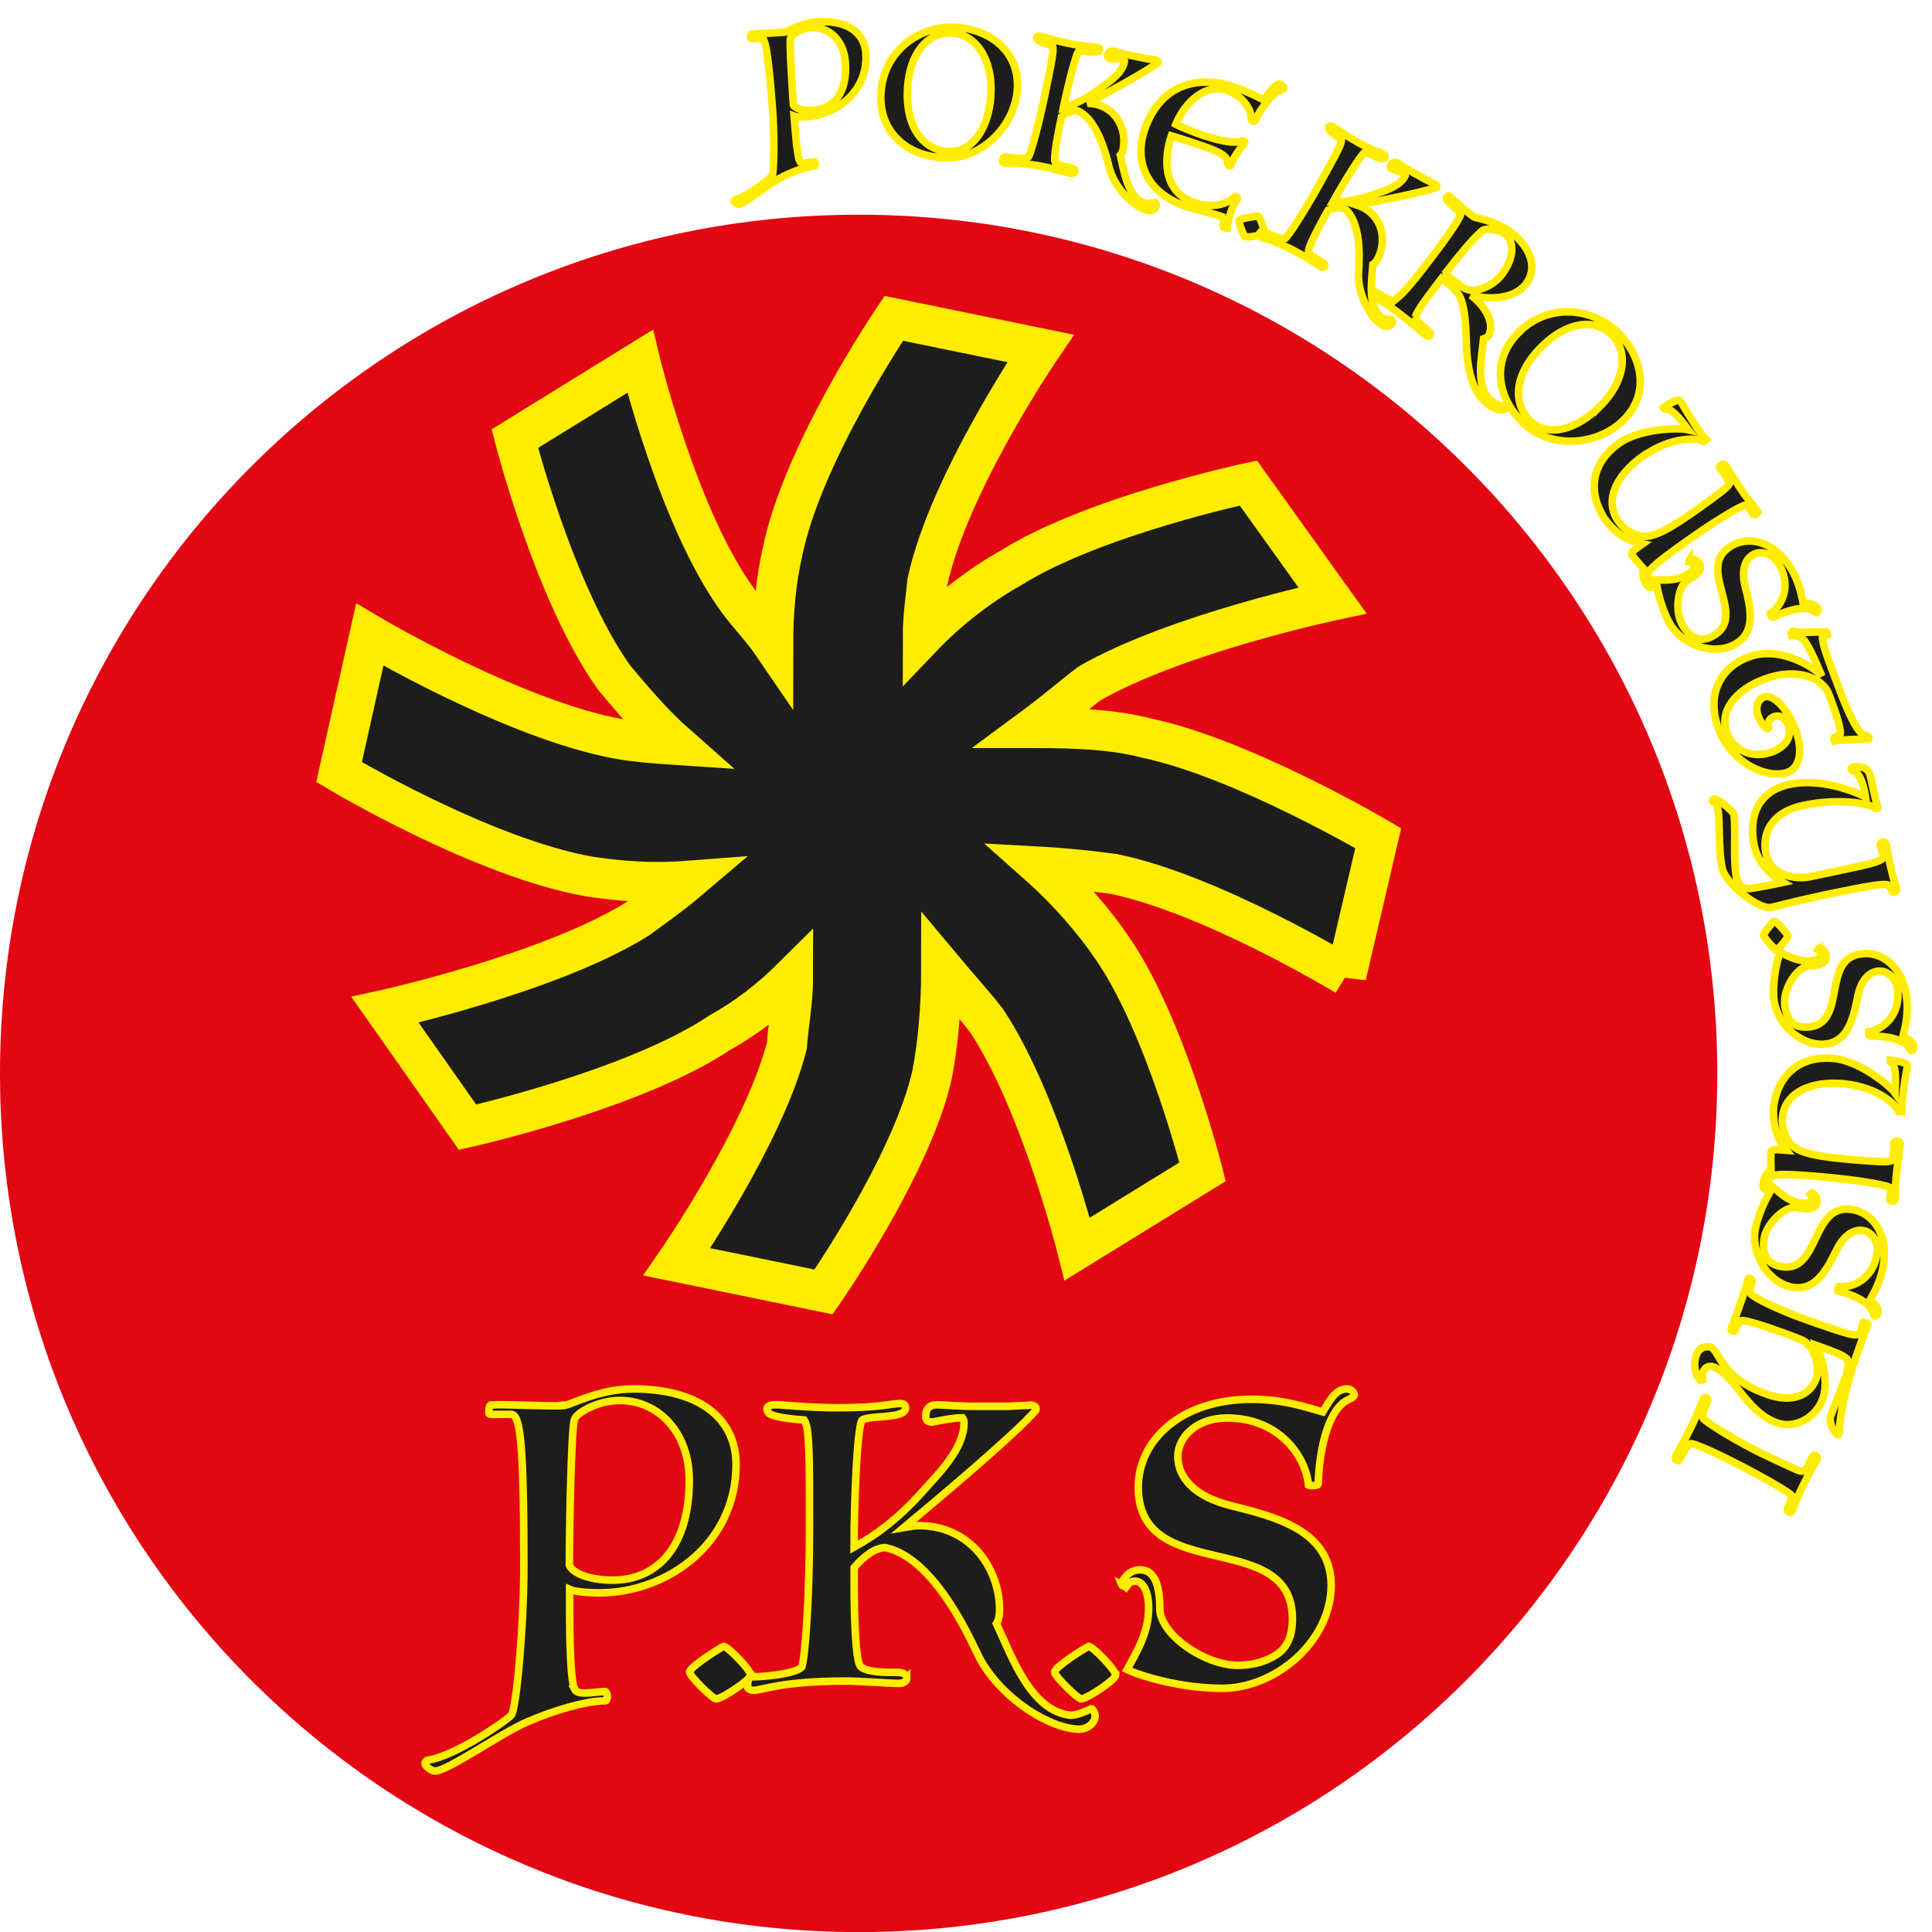
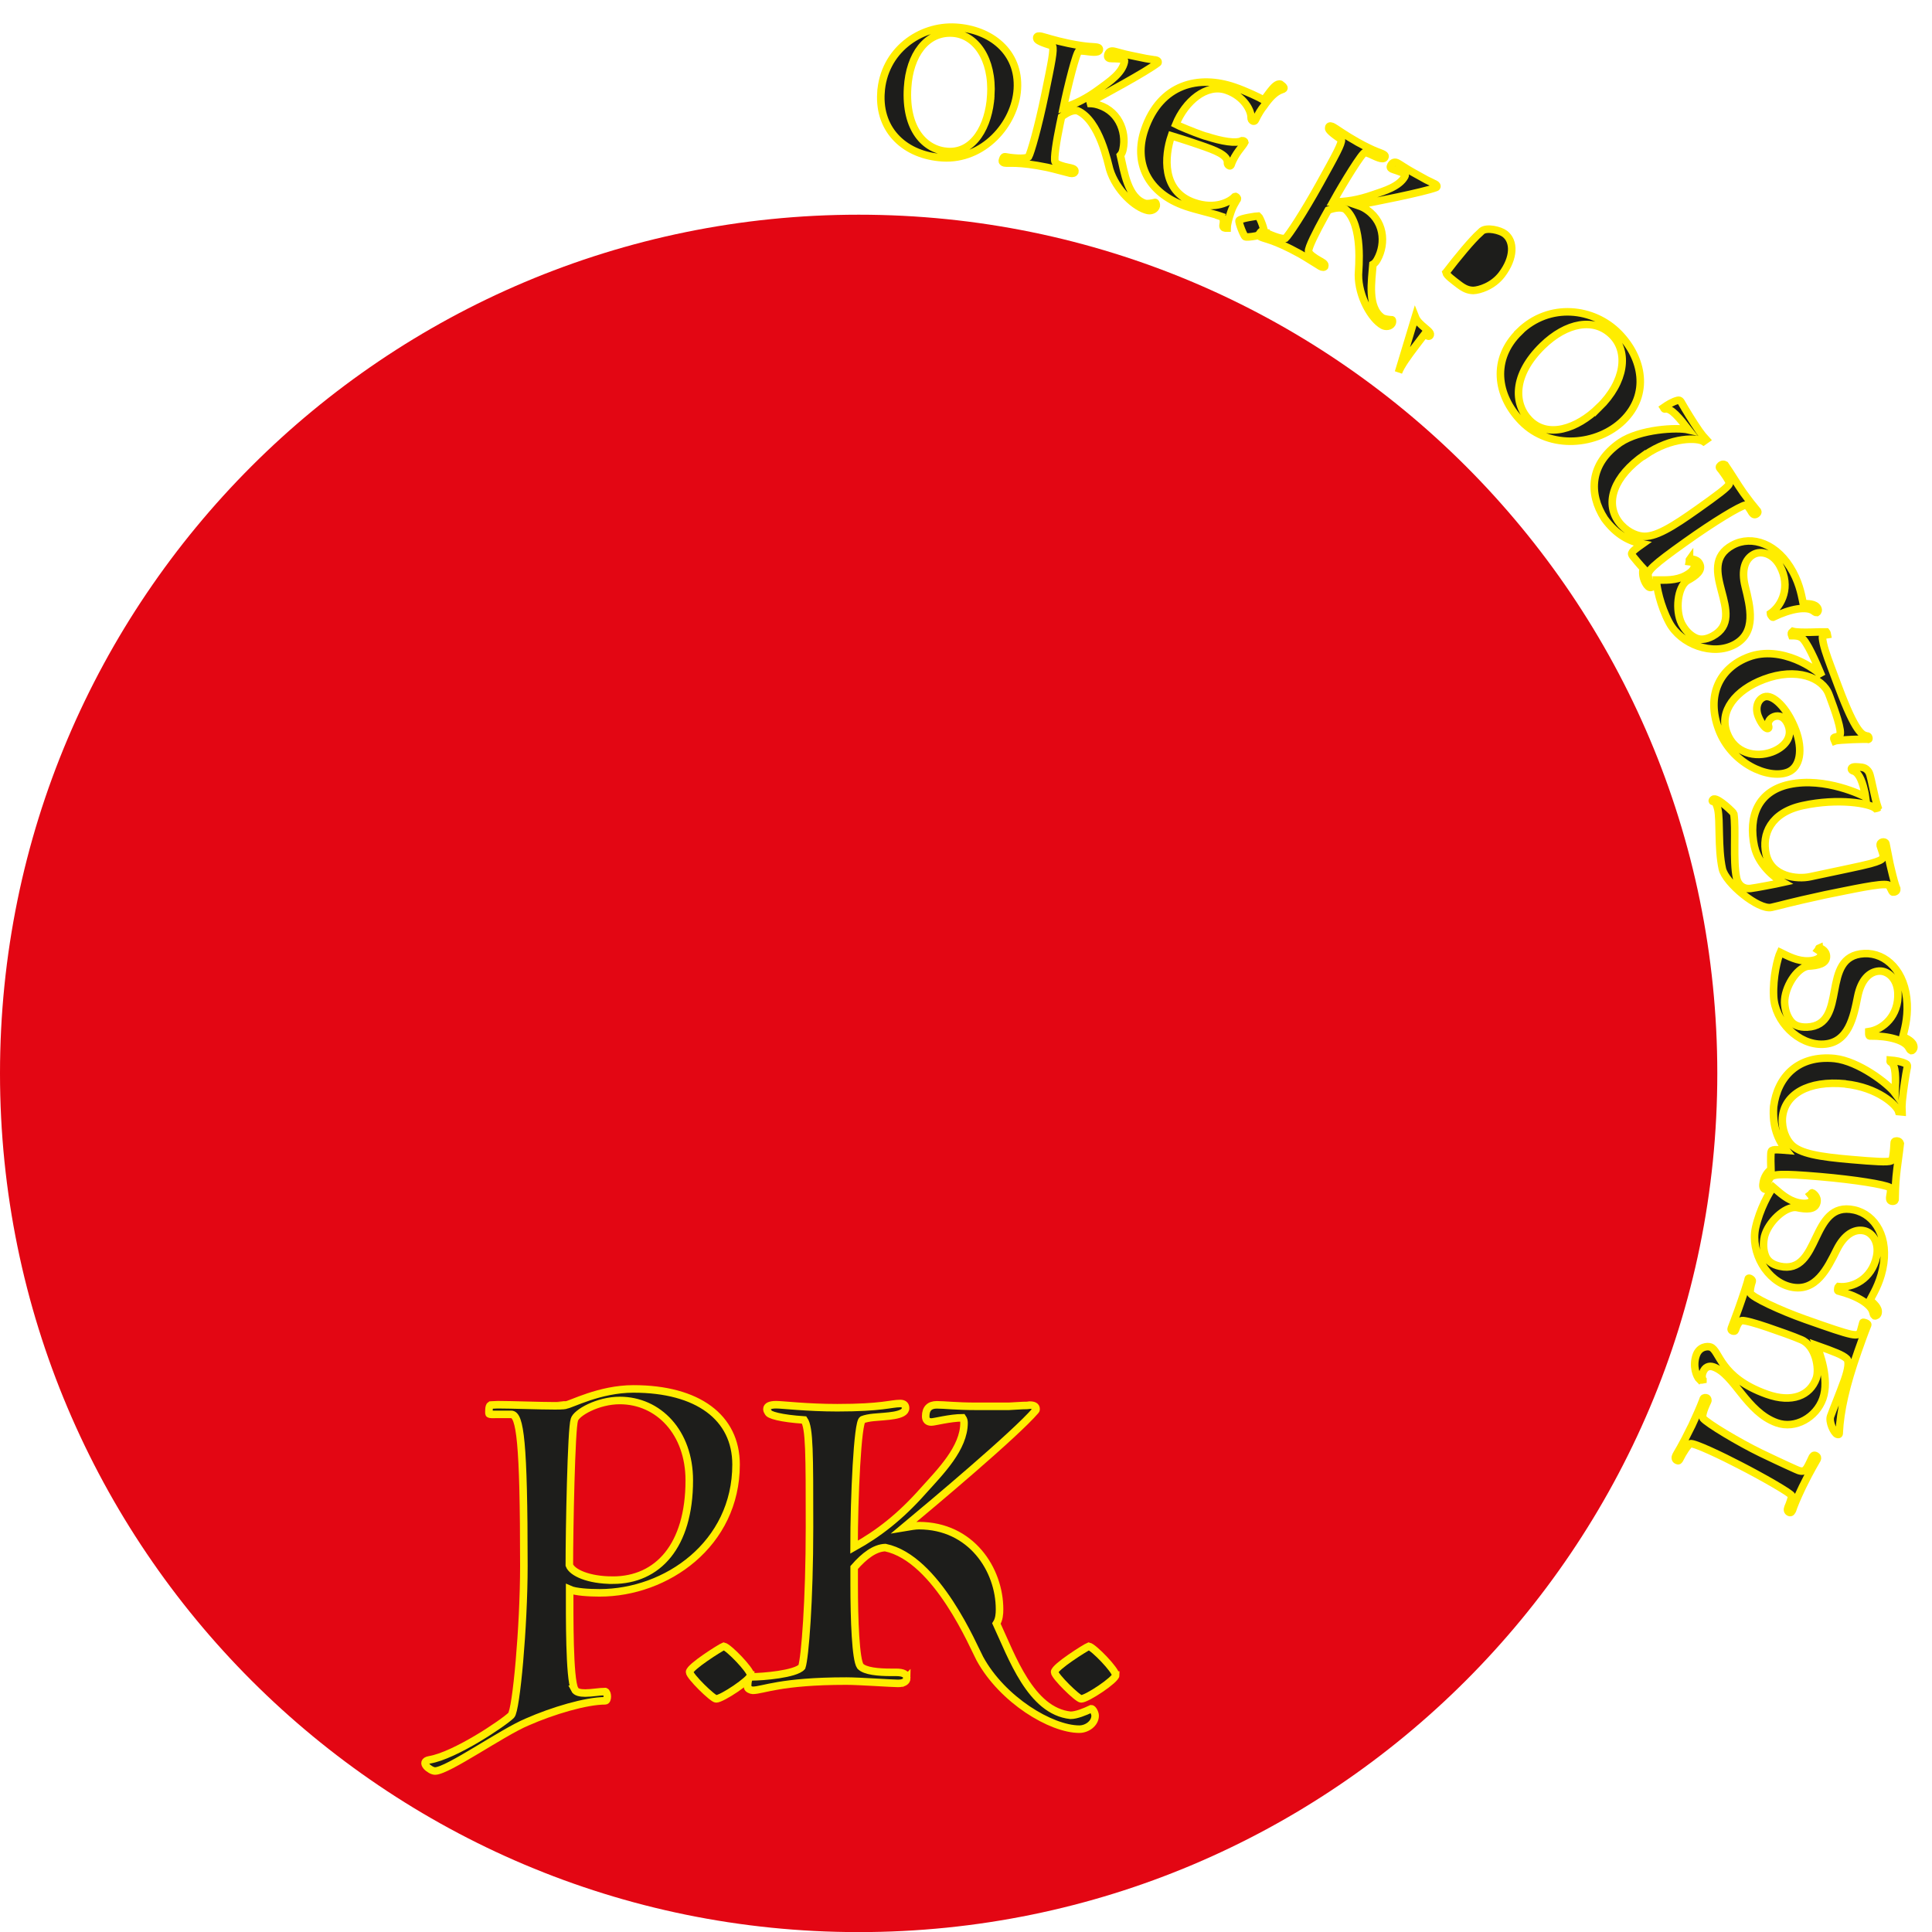
<svg xmlns="http://www.w3.org/2000/svg" id="Calque_1" data-name="Calque 1" viewBox="0 0 192.03 192.03">
  <defs>
    <style>
      .cls-1 {
        fill: none;
      }

      .cls-2 {
        fill: #e30613;
      }

      .cls-3 {
        stroke-width: .75px;
      }

      .cls-3, .cls-4 {
        fill: #1d1d1b;
        stroke: #ffed00;
      }

      .cls-4 {
        stroke-width: 4px;
      }
    </style>
  </defs>
  <path class="cls-2" d="M170.69,106.69c0,47.14-38.21,85.35-85.34,85.35S0,153.82,0,106.69,38.21,21.34,85.35,21.34s85.34,38.21,85.34,85.35Z" />
  <g>
    <path class="cls-1" d="M176.75,103.66c0,48.81-39.57,88.38-88.37,88.38S0,152.47,0,103.66,39.57,15.28,88.38,15.28s88.37,39.57,88.37,88.38Z" />
-     <path class="cls-3" d="M79.53,16.07c.08.13.28.15.5.14.3-.02.64-.12.9-.14.13.04.16.41.03.42-.88.07-2.36.64-3.48,1.24-1.1.56-3.45,2.52-4.02,2.57-.23.02-.77-.36-.3-.49,1.16-.28,3.26-1.96,3.57-2.32.21-.25.26-4.11.04-6.85-.45-5.69-.72-6.9-1.12-6.87l-.56.04c-.23.02-.45.05-.46,0,0-.07-.04-.33.04-.39.05,0,.17-.03.33-.04.63-.05,1.91-.1,2.61-.15.33-.03.51-.06.49-.07.19-.02,1.46-.85,3.02-.98,2.92-.23,4.77.93,4.94,3.08.28,3.62-2.71,6.09-5.75,6.33-.47.04-1.11.05-1.38-.05.09,1.17.3,4.08.58,4.53ZM80.89,10.96c2.05-.16,3.36-1.83,3.13-4.82-.17-2.19-1.69-3.53-3.45-3.39-1,.08-1.93.72-2,1.04-.11.41.17,5.08.29,6.65.15.32.91.62,2.03.53Z" />
    <path class="cls-3" d="M87.56,9.23c.26-4.19,3.88-6.74,7.45-6.52,3.43.21,6.34,2.43,6.11,6.15-.22,3.5-3.39,7.07-7.44,6.82-3.63-.22-6.36-2.63-6.12-6.45ZM98.48,9.52c.23-3.71-1.54-6.09-3.8-6.23-2.58-.16-4.27,2.15-4.47,5.42-.26,4.15,1.74,6.21,3.99,6.35,2.59.16,4.09-2.52,4.28-5.54Z" />
    <path class="cls-3" d="M106.83,17.06c-.03.15-.19.21-.45.16-.27-.06-1.71-.46-2.28-.58-2.97-.61-3.82-.36-4.28-.45-.07-.01-.21-.11-.2-.18.03-.15.1-.46.28-.43.48.1,1.99.28,2.33.01.22-.38.95-2.89,1.63-6.19.66-3.2.92-4.45.75-4.85-1.02-.28-1.57-.56-1.54-.69-.03-.04-.03-.1-.02-.15.03-.12.18-.16.45-.1s1.35.42,2.71.7c2.01.41,2.43.3,2.86.39.15.03.23.12.2.26-.07.36-.95.18-1.51.12-.19-.02-.39-.03-.52,0-.24.04-1.1,3.43-1.55,5.63,1.21-.38,2.34-.93,3.62-1.89.95-.7,2.22-1.53,2.45-2.67.02-.09.01-.16-.02-.24-.55-.11-1.29-.07-1.43-.1-.17-.04-.24-.14-.21-.31.07-.34.28-.48.61-.41.33.07.86.25,1.74.43l1.46.3.64.1c.1.02.21.04.3.04.19.04.28.11.26.23,0,.03-.01.05-.03.06-1.13.88-5.53,3.25-6.98,4.03.3,0,.53.02.69.05,2.34.48,3.21,2.7,2.84,4.49-.04.21-.11.44-.27.61.38,1.62.72,4.24,2.47,4.79.26.05.67-.02.99-.1.07.01.13.22.11.34-.07.34-.48.53-.83.46-1.26-.26-3.17-2.01-3.8-4.08-.16-.52-.99-4.88-3.21-5.84-.47-.08-1,.17-1.58.61l-.16.76c-.33,1.58-.62,3.38-.48,3.72.16.27.77.44,1.3.55l.24.05c.33.07.46.19.43.36Z" />
    <path class="cls-3" d="M121.31,21.48c-.66-.23-2.47-.64-3.45-.98-3.83-1.31-5.2-4.36-4.09-7.62,1.57-4.58,5.41-5.44,8.94-4.22,1.06.36,2.55,1.06,2.84,1.25.19.1,1.1-1.76,1.72-1.54.34.25.52.44.13.54-.65.22-1.2.79-1.79,1.65-.21.24-.54.76-.85,1.4-.04.08-.13.1-.21.08-.13-.05-.2-.16-.2-.35.03-.68-.7-2.13-2.46-2.73-1.99-.68-4.09,1.12-5.02,3.4.3.16,1.74.76,2.61,1.06.2.07.37.13.49.15.72.23,1.4.41,2.05.5.65.09,1.11.06,1.35-.05.05-.04.11-.05.19-.03.1.03.16.09.17.15-.19.4-.98,1.11-1.37,2.26-.04.08-.09.1-.16.08-.12-.04-.22-.17-.2-.29.06-.78-1.19-1.24-2.76-1.78-1.51-.52-2.42-.79-2.81-.91-.68,1.99-1,5.52,2.27,6.64,2.09.72,3.55-.08,4.02-.59.04-.02.07-.03.08-.03.08.03.23.15.19.27-.07.1-.15.23-.22.37-.14.23-.29.53-.42.91-.2.58-.37,1.17-.38,1.6-.15,0-.24,0-.27-.02-.1-.03-.15-.11-.14-.23.06-.33.14-.79-.26-.92Z" />
    <path class="cls-3" d="M125.65,23.17c-.08.19-1.64.47-1.88.36-.14-.06-.69-1.44-.61-1.61.09-.21,1.75-.45,1.9-.45.19.14.69,1.49.59,1.7Z" />
    <path class="cls-3" d="M131.7,26.45c-.08.14-.24.15-.47.02-.25-.14-1.5-.95-2.01-1.23-2.66-1.47-3.54-1.48-3.95-1.71-.06-.03-.17-.17-.13-.23.08-.14.23-.41.4-.32.43.24,1.81.86,2.22.71.33-.3,1.77-2.47,3.41-5.42,1.58-2.85,2.21-3.98,2.16-4.4-.89-.57-1.33-1-1.26-1.12-.01-.05,0-.1.02-.15.06-.11.22-.1.46.04.25.14,1.16.8,2.37,1.48,1.8,1,2.23,1.01,2.61,1.23.14.08.18.18.11.3-.18.32-.96-.11-1.48-.34-.18-.08-.36-.14-.5-.15-.24-.03-2.08,2.94-3.17,4.91,1.27,0,2.51-.19,4.01-.72,1.12-.38,2.57-.8,3.13-1.81.04-.08.06-.15.05-.23-.49-.27-1.21-.45-1.34-.52-.15-.08-.19-.2-.1-.36.17-.31.41-.38.7-.21.29.16.75.5,1.53.93l1.3.72.58.28c.09.05.18.1.27.13.17.09.24.19.18.3-.02.03-.03.05-.05.05-1.34.5-6.25,1.45-7.86,1.76.29.1.5.18.64.26,2.09,1.16,2.25,3.54,1.37,5.13-.1.18-.24.39-.44.5-.12,1.66-.58,4.26.93,5.31.23.13.64.18.97.2.06.03.06.25,0,.36-.17.31-.62.36-.93.19-1.12-.62-2.42-2.87-2.41-5.03,0-.54.52-4.95-1.32-6.53-.42-.21-1.01-.14-1.69.11l-.38.68c-.78,1.41-1.61,3.04-1.57,3.41.07.3.6.65,1.08.92l.21.12c.29.16.39.32.3.47Z" />
-     <path class="cls-3" d="M140.67,31.49c.36.92,1.76,1.45,1.46,1.86-.08.11-.22.09-.42-.06l-.11-.08c-.55-.41-1.4-1.2-2.52-2.05-1.52-1.16-2.38-1.57-2.54-1.68-.12-.1-.18-.25-.1-.36.2-.27.32-.04,1.01.33.44.27.7.38,1.04.48.86-.67,1.45-1.24,3.73-4.24,2.09-2.75,2.75-3.82,2.94-4.31-.23-.71-1.67-1.4-1.37-1.79.1-.13.21-.13.36-.01.33.25,1.08,1.02,2.25,1.91.1.07.18.11.26.13.5.09,2.34.57,3.49,1.44,1.87,1.42,2.79,3.49,1.52,5.17-1.23,1.62-3.89,1.54-5.46,1.12,1.51,1.17,2.34,2.75,1.77,3.99-.2.27-.23.22-.52.33-.16,1.75-.9,4.9.82,6.2.34.25.93.64,1.37.38.06,0,.12.02.14.04.1.07.03.2-.03.31-.5.28-1.12.14-1.86-.42-1.48-1.13-1.94-3.13-2.1-5.01-.11-1.39,0-4.2-.72-5.73-.35-.62-1.02-1.15-1.58-1.58-.11-.08-.19-.12-.23-.16l-.89,1.17c-.72.95-1.45,1.94-1.71,2.63ZM143.72,27.09c.07.29.68.73,1.29,1.2.54.41.93.57,1.43.58.59-.02,1.95-.42,2.83-1.58,1.27-1.68,1.26-3.32.3-4.05-.49-.37-1.77-.66-2.27-.29l-.22.21c-.71.61-2.26,2.48-3.36,3.93Z" />
+     <path class="cls-3" d="M140.67,31.49c.36.92,1.76,1.45,1.46,1.86-.08.11-.22.09-.42-.06l-.11-.08l-.89,1.17c-.72.95-1.45,1.94-1.71,2.63ZM143.72,27.09c.07.29.68.73,1.29,1.2.54.41.93.57,1.43.58.59-.02,1.95-.42,2.83-1.58,1.27-1.68,1.26-3.32.3-4.05-.49-.37-1.77-.66-2.27-.29l-.22.21c-.71.61-2.26,2.48-3.36,3.93Z" />
    <path class="cls-3" d="M151,32.98c3-2.93,7.4-2.4,9.91.17,2.4,2.46,3.07,6.06.41,8.66-2.51,2.45-7.26,2.97-10.09.07-2.54-2.6-2.96-6.22-.22-8.89ZM158.91,40.52c2.66-2.6,2.94-5.55,1.36-7.17-1.8-1.85-4.6-1.27-6.95,1.02-2.98,2.91-2.87,5.78-1.3,7.38,1.82,1.86,4.73.87,6.89-1.24Z" />
    <path class="cls-3" d="M163.47,45.21c-3.09,2.14-3.96,4.73-2.6,6.63.71.96,1.69,1.38,2.32,1.45,1.28.19,3.09-.95,5.57-2.71,1.89-1.34,2.98-2.14,3.11-2.47.1-.1-.22-.62-.54-1.06-.15-.21-.29-.41-.38-.5-.13-.15.02-.27.14-.35.1-.07.25-.07.37,0,.59.85,1.25,1.97,1.83,2.79.48.67.91,1.22,1.41,1.82.05.1,0,.19-.11.27-.21.15-.33.04-.46-.13-.09-.13-.17-.31-.29-.46-.12-.17-.23-.27-.35-.29-.61.14-3.06,1.6-5.99,3.69-3.2,2.28-3.75,2.84-3.69,3.32.06.45.17.61.42.95.05.07.05.13,0,.17-.19.13-.36.06-.55-.19-.42-.59-.46-1.31-.34-1.63-.26-.27-.92-1.05-1.05-1.23-.21-.3-.23-.38.96-1.22-1.27-.24-2.6-.9-3.77-2.51-1.62-2.51-1.47-5.48,1.54-7.56,1.99-1.35,5.7-1.53,6.81-1.27-.88-1.14-1.74-2.23-2.36-2.07-.01.01-.04,0-.07-.04-.02-.03-.03-.04-.03-.07l-.02-.03c.4-.28.91-.6,1.41-.72.13-.03.21,0,.29.1.06.09.11.16.13.21.2.37,1.15,1.94,1.72,2.74.29.41.39.52.69.85l-.27.19c-.57-.37-3.14-.5-5.83,1.35Z" />
    <path class="cls-3" d="M167.93,55.59s.7-.11.99.43c.36.67-.33,1.21-1.24,1.7-.94.66-1.19,2.92-.54,4.25.34.64.76,1.09,1.27,1.37.52.3,1.11.26,1.81-.11,3.7-1.98-1.98-6.92,2-9.05,1.91-1.02,4.47-.16,5.99,2.67.73,1.36.89,2.55,1.02,3.14.43.03,1.19-.02,1.44.46.1.19.03.38-.08.44-.13.01-.25-.1-.37-.18-.66-.46-2.21-.23-4,.64-.05,0-.12-.08-.18-.18-.04-.08-.08-.14-.08-.18,1.17-.79,2.05-2.69.96-4.73-.67-1.25-1.85-1.56-2.61-1.16-.87.46-1.25,1.57-.85,3.18.5,2.02,1.17,4.59-1.05,5.78-2.18,1.17-5.33,0-6.5-2.18-.9-1.69-1.27-3.6-1.28-4.23.86,0,1.93.08,2.92-.45.73-.39.97-.83.81-1.13-.11-.2-.21-.21-.45-.24l.02-.11c-.03-.06-.03-.1,0-.14Z" />
    <path class="cls-3" d="M185.6,73.15c.06.01.11.05.14.13.04.12.03.18-.02.2-.18-.04-3,.04-3.35.17-.02-.05-.06-.11-.08-.17-.04-.1-.02-.16.04-.19.12-.04.29-.07.41-.12.05-.02.1-.04.11-.06.31-.36-.51-2.6-.97-3.84l-.1-.26c-.62-1.66-3.21-2.71-6.45-1.49-2.83,1.06-4.49,3.17-3.68,5.32.77,2.04,2.84,2.51,4.48,1.9,1.18-.44,2.07-1.42,1.62-2.62-.35-.92-.96-1.06-1.42-.89-.41.15-.69.56-.54.95.04.11.02.2-.06.23-.03.01-.07,0-.12-.01-.19-.06-.59-.53-.86-1.23-.32-.85-.04-1.65.6-1.9.84-.31,2.28,1.04,3.13,3.29.74,1.96.46,3.73-.8,4.2-1.94.73-5.58-.88-6.84-4.23-1.28-3.4.07-6.14,2.96-7.23,3.27-1.23,6.81,1.25,7.28,1.91-.61-1.48-1.5-3.49-2.02-3.83-.27-.18-.62-.2-.97-.2-.07-.18-.07-.29.1-.43.65.19,2.96.03,3.32.05.03.04.07.09.09.14s.01.09.02.14c-.14.02-.25.04-.33.07-.11.04-.16.12-.15.24.06.71.39,1.67.86,2.92l.77,2.05c1.67,4.45,2.34,4.77,2.85,4.78Z" />
    <path class="cls-3" d="M174.39,84.2c-.68-3.14.42-5.57,3.44-6.23,3.58-.78,7.39,1.12,7.6,1.25-.03-.23-.08-.43-.12-.62-.27-1.23-.66-1.85-1.09-1.97-.11-.03-.18-.09-.2-.17-.03-.12.09-.25.43-.24.44.03.86,0,1.15.32.25.25.29.53.52,1.57.22,1.01.34,1.56.55,2.18-.01.02-.19.06-.24.07-.56-.51-3.7-1.06-7.25-.29-3.22.7-4.06,2.88-3.65,4.78.5,2.32,3.11,2.57,4.4,2.29,3.14-.68,4.93-1.02,5.97-1.3.83-.23,1.16-.38,1.27-.6.02-.06.02-.15,0-.29-.06-.27-.21-.62-.28-.87v-.03c-.1-.41.5-.47.56-.2.18.84.24,1.26.39,1.96l.09.39c.28,1.18.43,1.74.59,2.12v.05c.06.22-.24.32-.37.3-.13,0-.29-.67-.5-.72-.71-.19-3.53.45-6.25.99-3.77.82-4.37,1.04-5.33,1.25-1.29.28-4.57-2.42-4.88-3.84-.45-2.06-.2-4.79-.45-5.92-.09-.39-.24-.79-.45-.76-.06,0-.1-.03-.1-.05-.02-.07.09-.18.15-.2.48-.1,1.97,1.35,1.99,1.45.24,1.53-.1,4.66.28,6.41.15.7.69,1.11,1.37,1.03.47-.05,2.61-.46,3.23-.6-.86-.48-2.44-1.8-2.82-3.54Z" />
-     <path class="cls-3" d="M176.57,94.37c-.21.03-1.24-1.17-1.27-1.43-.02-.16.88-1.33,1.07-1.35.23-.03,1.29,1.27,1.36,1.41-.02.23-.93,1.35-1.16,1.38Z" />
    <path class="cls-3" d="M180.83,94.22c.05,0,.68.2.71.81.04.75-.82.95-1.85,1-1.13.19-2.33,2.13-2.31,3.6.03.72.22,1.31.56,1.78.34.49.89.71,1.68.68,4.19-.2,1.18-7.1,5.68-7.31,2.16-.1,4.11,1.77,4.26,4.98.07,1.54-.29,2.68-.43,3.27.38.21,1.08.49,1.1,1.04,0,.21-.14.36-.26.36-.12-.05-.19-.2-.26-.32-.4-.7-1.9-1.16-3.88-1.14-.05-.01-.08-.12-.08-.24,0-.09,0-.16,0-.19,1.4-.21,3-1.55,2.89-3.86-.07-1.42-1-2.2-1.86-2.16-.98.05-1.8.88-2.13,2.51-.41,2.04-.91,4.65-3.43,4.76-2.47.12-4.82-2.29-4.93-4.76-.09-1.91.4-3.8.66-4.37.77.37,1.71.9,2.83.85.82-.04,1.23-.34,1.22-.67-.01-.23-.1-.28-.3-.41l.07-.09c0-.07.01-.11.06-.13Z" />
    <path class="cls-3" d="M183.44,107.73c-3.74-.37-6.08,1.05-6.28,3.37-.08,1.19.4,2.15.83,2.61.85.97,2.97,1.28,6,1.54,2.31.2,3.66.29,3.97.13.14,0,.23-.61.27-1.16.02-.26.04-.51.04-.63,0-.19.19-.19.33-.18.12.01.24.11.28.24-.11,1.03-.32,2.32-.41,3.31-.07.82-.1,1.52-.11,2.3-.03.1-.12.15-.26.14-.26-.02-.28-.18-.27-.39.01-.16.07-.35.08-.54.02-.21,0-.35-.08-.45-.56-.29-3.37-.76-6.95-1.07-3.92-.33-4.7-.26-4.96.14-.24.38-.26.58-.3,1,0,.09-.05.14-.1.13-.23-.02-.32-.19-.29-.5.06-.72.5-1.3.79-1.46-.02-.37-.02-1.39,0-1.62.03-.37.07-.43,1.52-.31-.81-1-1.4-2.37-1.25-4.35.39-2.96,2.43-5.13,6.06-4.77,2.39.26,5.33,2.52,6.01,3.44.07-1.44.12-2.83-.46-3.1-.02,0-.03-.02-.03-.07,0-.04,0-.05.02-.07v-.04c.49.04,1.08.13,1.54.36.12.06.17.14.15.26,0,.11-.02.19-.04.24-.09.42-.38,2.22-.47,3.2-.04.51-.04.65-.02,1.09l-.33-.03c-.19-.65-2.07-2.41-5.31-2.75Z" />
    <path class="cls-3" d="M180.12,118.56c.05.01.6.36.47.96-.16.74-1.03.71-2.05.49-1.14-.11-2.79,1.46-3.16,2.89-.15.7-.12,1.32.08,1.87.2.56.68.92,1.45,1.09,4.1.89,2.97-6.56,7.38-5.6,2.11.46,3.51,2.77,2.83,5.91-.33,1.51-.98,2.52-1.25,3.05.31.3.91.75.8,1.29-.04.21-.23.31-.35.28-.11-.08-.13-.24-.17-.38-.21-.78-1.54-1.61-3.46-2.1-.05-.03-.04-.13-.02-.25.02-.09.03-.15.06-.18,1.4.16,3.3-.72,3.79-2.98.3-1.39-.4-2.39-1.24-2.57-.96-.21-1.97.38-2.71,1.87-.93,1.86-2.07,4.25-4.54,3.72-2.42-.53-4.06-3.45-3.54-5.87.41-1.87,1.37-3.56,1.76-4.05.65.55,1.42,1.31,2.52,1.55.81.17,1.28,0,1.35-.34.05-.22-.03-.29-.18-.47l.09-.07c.02-.07.04-.1.09-.11Z" />
    <path class="cls-3" d="M168.94,137.14c-.32-.3-.73-1.36-.34-2.45.31-.86,1.11-.91,1.42-.8.93.33.87,3.01,5.6,4.69,2.5.89,4.29.14,4.91-1.59.33-.93-.04-3.25-1.52-3.84-.79-.34-2.15-.82-3.35-1.23-1.2-.41-2.25-.7-2.54-.66-.33.09-.51.58-.64.96-.04.1-.12.12-.27.07-.13-.05-.18-.14-.13-.27.09-.25.54-1.41.71-1.91.4-1.12.94-2.74.98-3.02.05-.15.45.1.4.25-.16.45-.25,1.01-.21,1.16.13.42,2.97,1.75,5.46,2.63,5,1.77,5.28,1.8,5.51,1.17.06-.17.2-.77.23-.85.02-.05.13,0,.22.02s.3.11.26.22c-.08.21-.25.58-.96,2.6-1.2,3.38-1.77,5.98-1.87,8.09,0,.07,0,.13-.01.14-.02.07-.08.08-.2.04-.31-.11-.85-1.23-.65-1.79.26-.73.89-2.24,1.38-3.61.39-1.11.49-1.89.2-2.13-.39-.36-1.2-.67-2.97-1.3.27.62,1.31,3.35.62,5.29-.66,1.85-2.72,3.06-4.58,2.4-3.04-1.08-4.2-4.81-6.28-5.55-.45-.16-.87-.01-1.08.58-.1.28-.07.57.02.68v.02s-.23.05-.29-.03Z" />
    <path class="cls-3" d="M169.21,139.29l.09-.27c.05-.11.23-.12.34-.07.08.04.16.19.09.34-.43.89-.58,1.48-.46,1.67.4.51,3.56,2.4,5.74,3.46,2.39,1.15,3.2,1.49,3.45,1.61.85.41,1.02.14,1.37-.57l.21-.44.08-.17c.08-.13.15-.26.34-.17.21.1.21.26.15.38-.08.17-.63,1.02-1.46,2.73-.54,1.12-.88,1.97-.98,2.3-.07.14-.15.32-.33.23s-.22-.26-.12-.51c.15-.32.35-.92.37-1.13.04-.21-3.1-1.99-5.18-3.05-1.57-.82-4.59-2.28-4.92-2.13-.2.1-.74.93-1,1.47-.12.24-.15.26-.32.18-.19-.09-.18-.32-.09-.49.13-.27.55-.86,1.51-2.84l.05-.09c.37-.78.88-1.95,1.06-2.43Z" />
  </g>
-   <path class="cls-4" d="M133.8,96.97s-13.37-8.11-23.08-10.1c-2.13-.29-4.56-.57-7.29-.72,2.73,2.43,5.31,5.41,7.14,8.11,5.31,7.68,8.96,22.21,8.96,22.21l-12.46,7.68s-3.63-14.52-8.96-22.63c-1.06-1.43-2.89-3.42-4.55-5.41,0,3.98-.31,7.54-.91,10.67-1.98,8.97-10.79,21.63-10.79,21.63l-14.58-2.99s8.66-12.52,10.93-21.49c.15-2.13.61-4.42.61-6.83-2.28,2.27-4.71,4.12-7.29,5.55-8.51,5.69-25.06,9.39-25.06,9.39l-8.2-11.67s16.7-3.7,25.21-9.11c1.52-1.14,3.19-2.28,4.86-3.7-3.65.28-6.84,0-9.72-.43-10.64-1.85-24.92-10.39-24.92-10.39l3.05-13.66s14.42,8.54,24.9,10.39c1.67.28,3.49.43,5.62.57-2.42-2.13-4.55-4.69-6.22-6.68-5.92-8.25-9.88-23.76-9.88-23.76l12.45-7.69s3.79,15.66,9.72,23.77c.92,1.28,2.43,2.84,3.5,4.41,0-3.42.3-6.4.91-9.11,1.98-9.96,11.09-23.34,11.09-23.34l14.58,2.99s-9.12,13.37-11.24,23.2c-.15,1.57-.45,3.42-.45,5.41,2.58-2.7,5.77-5.13,8.81-6.83,8.2-5.13,23.54-8.4,23.54-8.4l8.36,11.67s-15.49,3.28-24.15,8.25c-1.52,1.15-3.49,2.85-5.62,4.42,4.25,0,7.9.14,11.24,1,9.57,1.99,23.08,9.96,23.08,9.96l-3.19,13.66Z" />
  <g>
    <path class="cls-3" d="M57.1,167.9c.15.3.57.38,1.07.38.65,0,1.41-.15,1.99-.15.27.11.27.92,0,.92-1.91,0-5.23.99-7.75,2.1-2.48,1.03-7.91,4.88-9.17,4.88-.5,0-1.6-.92-.57-1.11,2.56-.42,7.41-3.7,8.14-4.43.5-.5,1.26-8.85,1.26-14.84,0-12.4-.38-15.07-1.26-15.07h-1.22c-.5,0-.99.04-.99-.08,0-.15-.04-.73.15-.84.11,0,.38-.04.73-.04,1.38,0,4.16.11,5.69.11.73,0,1.11-.04,1.07-.08.42,0,3.32-1.6,6.72-1.6,6.38,0,10.2,2.82,10.2,7.52,0,7.9-6.91,12.75-13.56,12.75-1.03,0-2.41-.08-2.98-.34,0,2.56-.04,8.89.5,9.92ZM60.91,157.06c4.47,0,7.6-3.4,7.6-9.92,0-4.77-3.06-7.94-6.91-7.94-2.18,0-4.32,1.22-4.51,1.91-.31.88-.5,11.03-.5,14.46.27.73,1.87,1.49,4.32,1.49Z" />
    <path class="cls-3" d="M74.62,166.49c0,.46-2.86,2.37-3.44,2.37-.34,0-2.64-2.25-2.64-2.67,0-.5,3.09-2.44,3.4-2.56.5.11,2.67,2.37,2.67,2.86Z" />
    <path class="cls-3" d="M90.13,166.79c0,.34-.31.53-.88.53-.61,0-3.86-.23-5.12-.23-6.61,0-8.29.92-9.32.92-.15,0-.5-.15-.5-.31,0-.34,0-1.03.42-1.03,1.07,0,4.35-.27,4.97-.99.31-.92.76-6.56.76-13.89s0-9.88-.53-10.65c-2.29-.15-3.59-.5-3.59-.8-.08-.08-.11-.19-.11-.3,0-.27.31-.42.92-.42s3.06.3,6.07.3c4.47,0,5.31-.42,6.26-.42.34,0,.53.15.53.46,0,.8-1.95.8-3.17.92-.42.04-.84.12-1.11.23-.5.19-.84,7.79-.84,12.67,2.41-1.34,4.58-3.01,6.88-5.61,1.72-1.91,4.05-4.24,4.05-6.75,0-.19-.04-.34-.15-.5-1.22,0-2.79.42-3.09.42-.38,0-.57-.19-.57-.57,0-.76.38-1.14,1.11-1.14s1.95.15,3.9.15h3.25l1.41-.08c.23,0,.46,0,.65-.04.42,0,.65.11.65.38,0,.08,0,.11-.04.15-2.02,2.37-10.35,9.35-13.1,11.64.65-.11,1.15-.19,1.49-.19,5.19,0,8.02,4.35,8.02,8.32,0,.46-.04.99-.31,1.41,1.53,3.28,3.4,8.7,7.37,9.12.57,0,1.41-.34,2.06-.65.15,0,.38.42.38.69,0,.76-.8,1.34-1.57,1.34-2.79,0-7.64-2.9-9.89-7.02-.57-1.03-4.24-9.96-9.4-11.03-1.03.04-2.06.8-3.09,1.98v1.68c0,3.51.15,7.48.61,8.13.46.5,1.83.61,3.02.61h.53c.73,0,1.07.19,1.07.57Z" />
    <path class="cls-3" d="M110.9,166.49c0,.46-2.86,2.37-3.44,2.37-.34,0-2.64-2.25-2.64-2.67,0-.5,3.09-2.44,3.4-2.56.5.11,2.67,2.37,2.67,2.86Z" />
-     <path class="cls-3" d="M111.47,157.48c0-.11.5-1.45,1.83-1.45,1.64,0,1.99,1.87,1.99,4.12.31,2.48,4.39,5.27,7.6,5.38,1.57,0,2.86-.34,3.93-1.03,1.11-.69,1.64-1.87,1.64-3.59,0-9.12-15.32-3.28-15.32-13.09,0-4.69,4.28-8.74,11.27-8.74,3.36,0,5.81.92,7.07,1.26.5-.8,1.18-2.29,2.37-2.29.46,0,.76.34.76.61-.11.27-.46.38-.73.53-1.57.8-2.71,4.01-2.86,8.32-.04.11-.27.15-.54.15-.19,0-.34,0-.42-.04-.31-3.05-3.06-6.68-8.1-6.68-3.09,0-4.89,1.95-4.89,3.82,0,2.14,1.72,4.01,5.23,4.88,4.39,1.11,10.01,2.44,10.01,7.94s-5.46,10.23-10.85,10.23c-4.16,0-8.21-1.26-9.43-1.87.88-1.64,2.14-3.63,2.14-6.07,0-1.79-.61-2.71-1.34-2.71-.5,0-.61.19-.92.61l-.19-.15c-.15,0-.23-.04-.27-.15Z" />
  </g>
</svg>